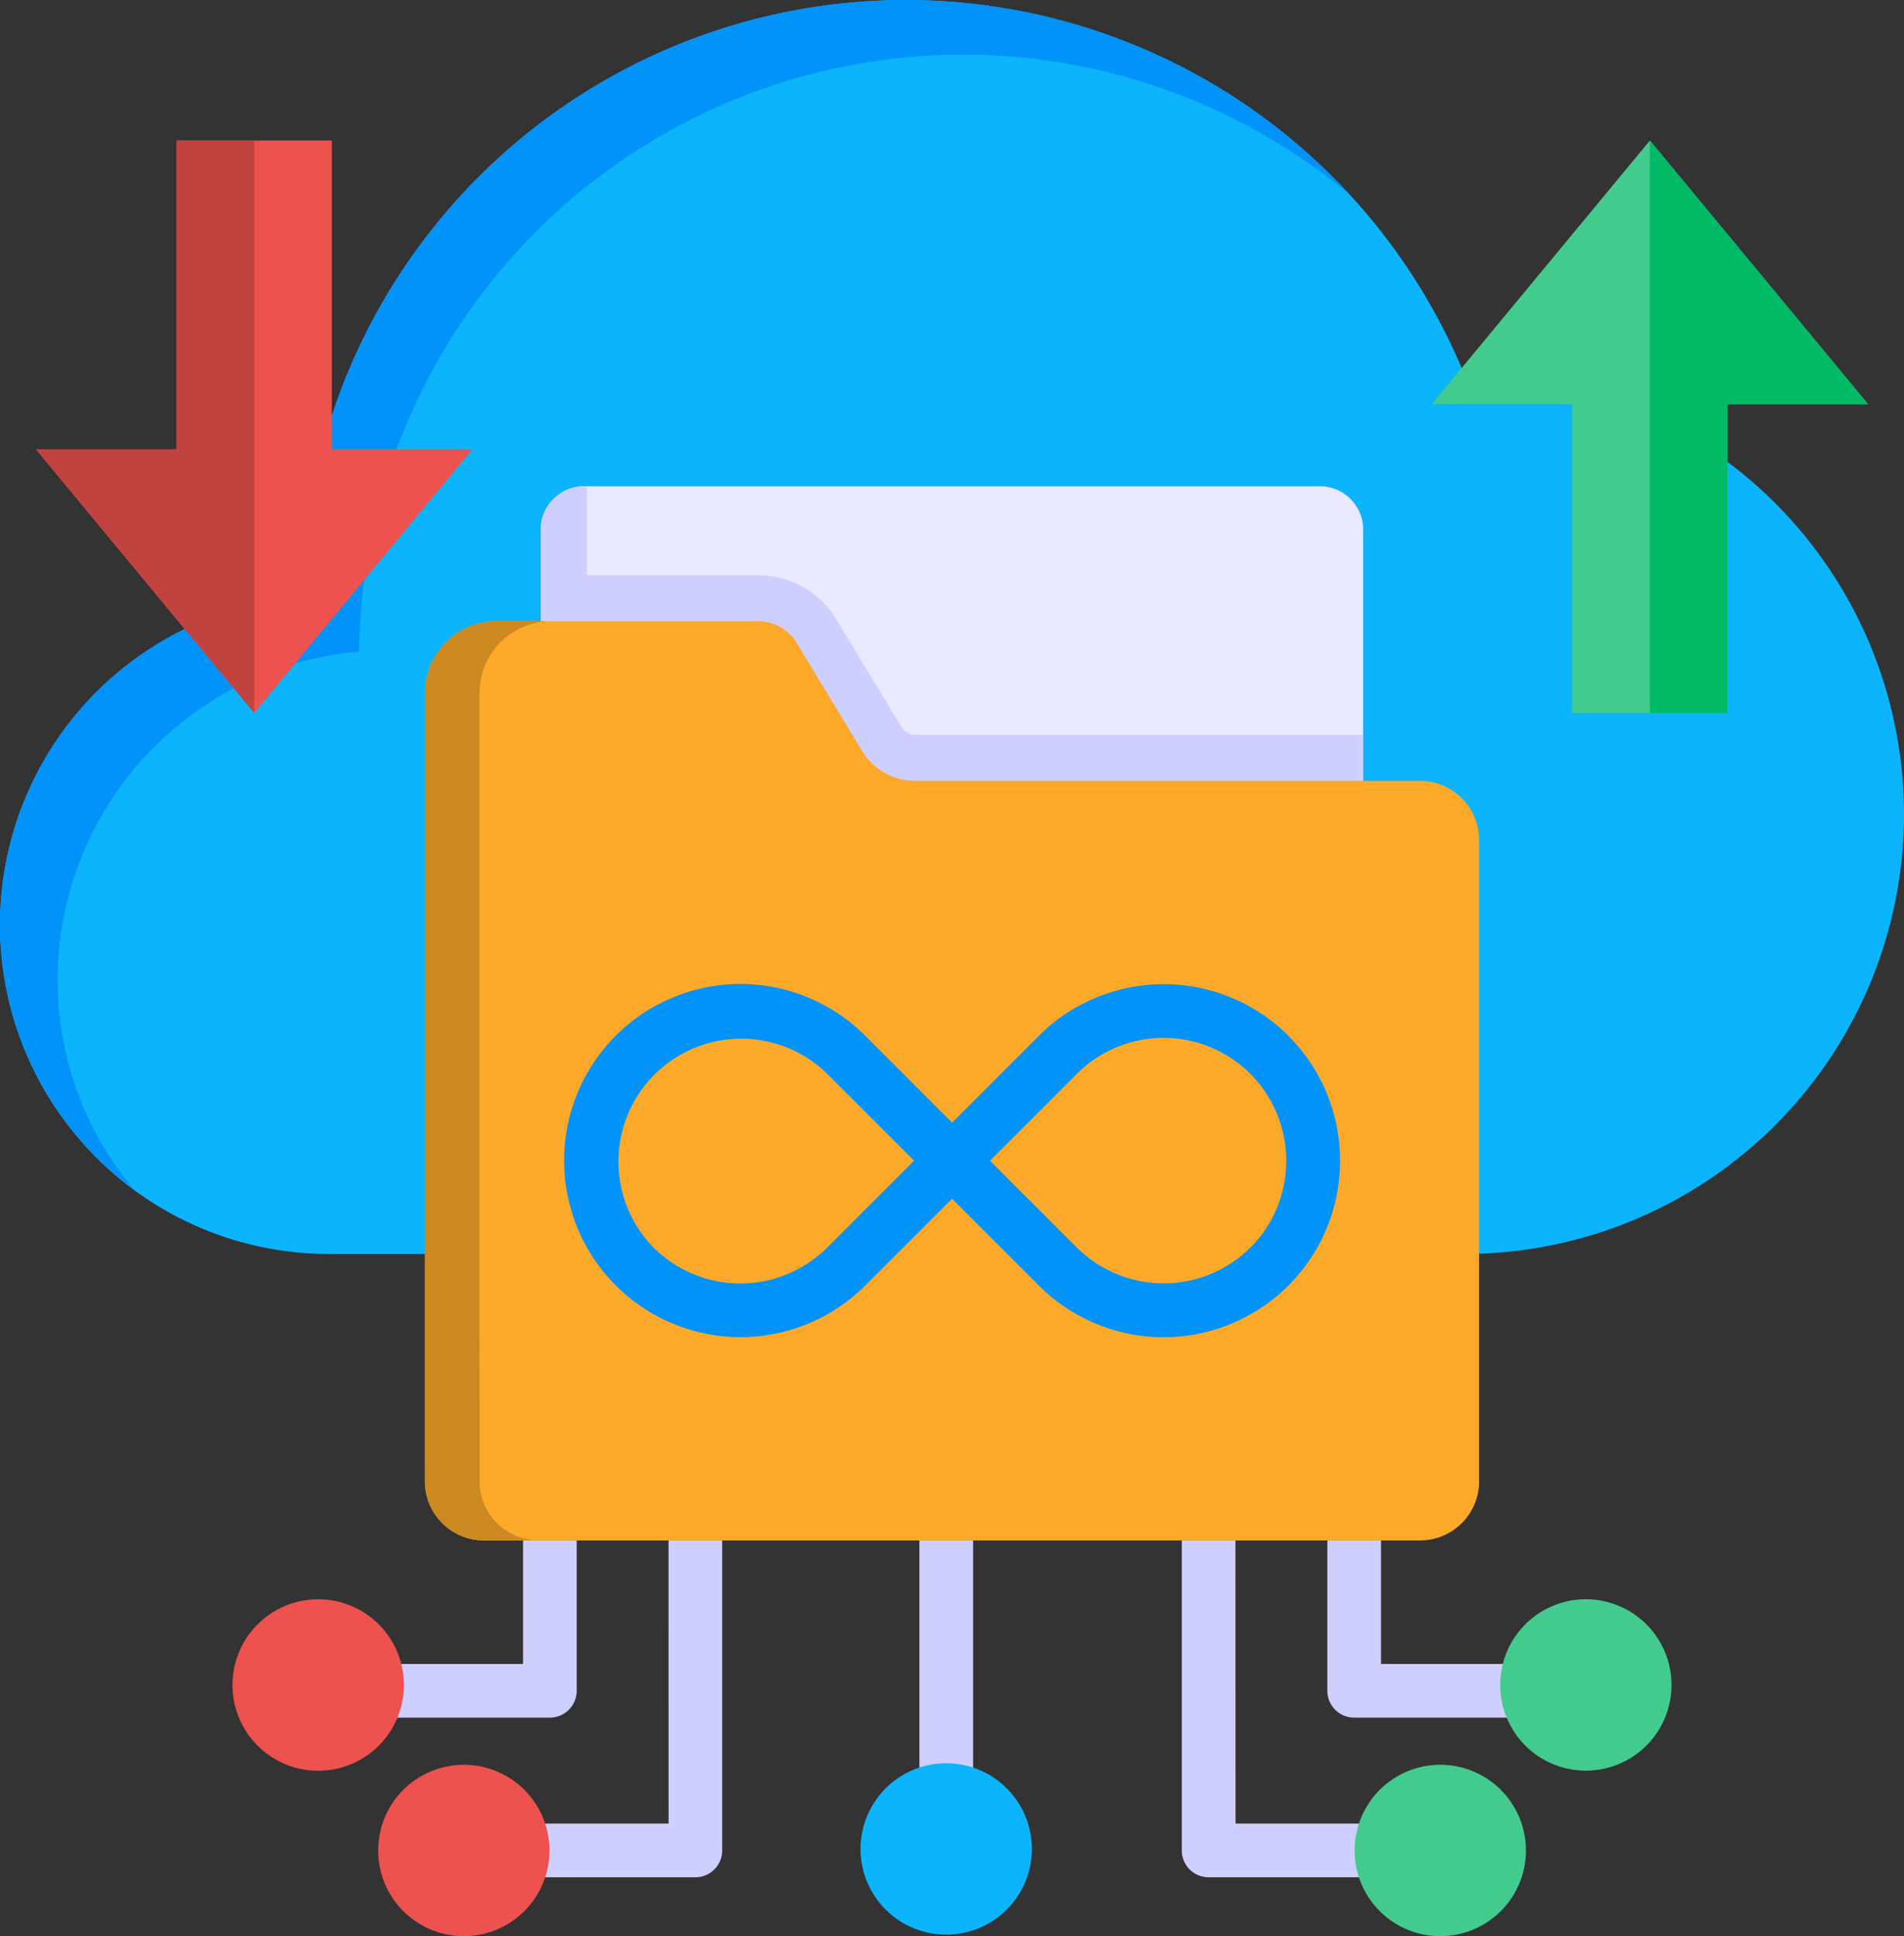
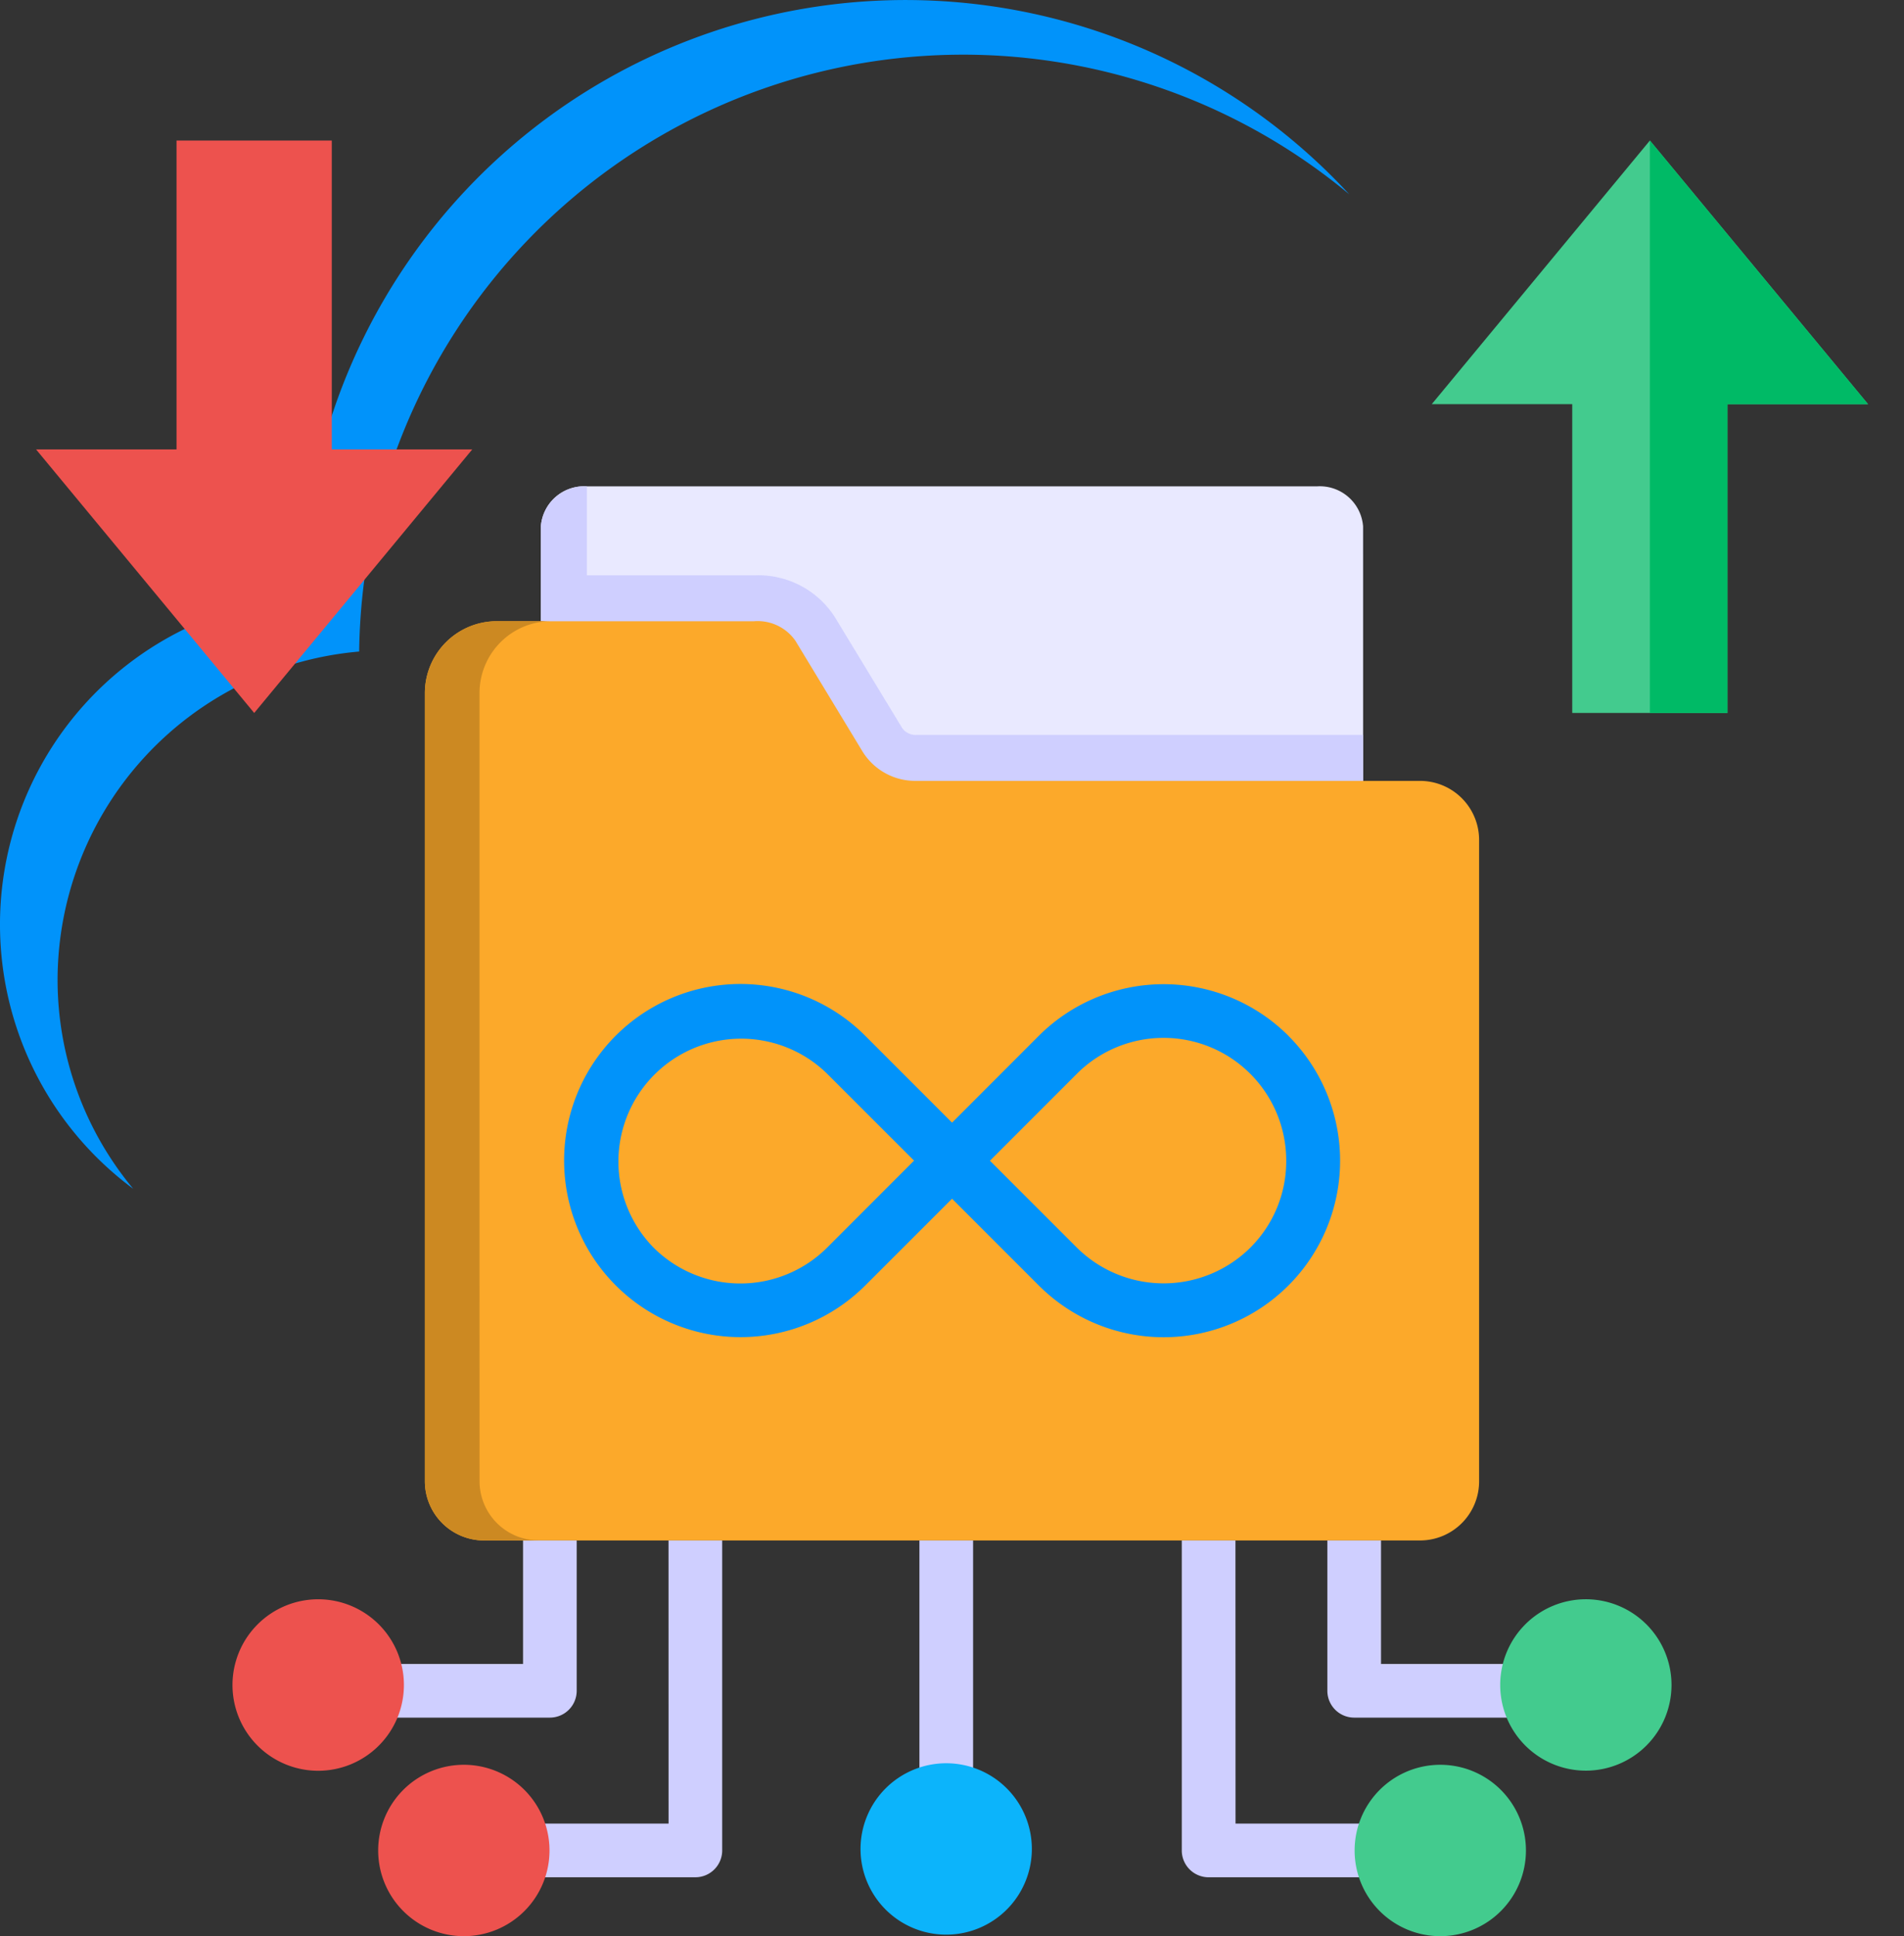
<svg xmlns="http://www.w3.org/2000/svg" width="144.812" height="147.2" viewBox="0 0 144.812 147.2">
  <rect x="0" y="0" width="144.812" height="147.2" fill="#333333" stroke="none" />
  <g id="Unlimited_Data" data-name="Unlimited Data" transform="translate(-4.153)">
    <g id="Group_6" fill-rule="evenodd" data-name="Group 6" transform="translate(4.153)">
-       <path id="Path_68" fill="#0cb4fb" d="M29.172 95.335h86.362a33.435 33.435 0 1 0-.008-66.87A45.943 45.943 0 0 0 27.1 45.379a25.021 25.021 0 0 0 2.074 49.956Z" data-name="Path 68" transform="translate(-4.153)" />
      <path id="Path_69" fill="#e9e9ff" d="M209.78 131.66a3.3 3.3 0 0 0-3.5-3.049h-55.537a3.308 3.308 0 0 0-3.5 3.049v46.957a3.309 3.309 0 0 0 3.5 3.057h55.542a3.3 3.3 0 0 0 3.5-3.057Z" data-name="Path 69" transform="translate(-106.108 -91.635)" />
      <path id="Path_70" fill="#cfcfff" d="M147.248 178.616a3.309 3.309 0 0 0 3.5 3.057h55.542a3.3 3.3 0 0 0 3.5-3.057v-31.109h-34a1.231 1.231 0 0 1-1.14-.645l-5.057-8.329a6.909 6.909 0 0 0-6.115-3.156h-12.735v-6.767a3.3 3.3 0 0 0-3.5 3.049Z" data-name="Path 70" transform="translate(-106.108 -91.635)" />
      <path id="Path_71" fill="#fca92a" d="M153.91 176.415h38.347a4.493 4.493 0 0 1 4.478 4.478v48.783a4.494 4.494 0 0 1-4.478 4.487h-71.216a4.5 4.5 0 0 1-4.487-4.487V169.73a5.469 5.469 0 0 1 5.454-5.453H141.6a3.5 3.5 0 0 1 3.132 1.479l5.049 8.329a4.716 4.716 0 0 0 4.129 2.33Z" data-name="Path 71" transform="translate(-84.239 -117.047)" />
    </g>
    <path id="Path_72" fill="#0193fa" d="M208.462 264.181a13.446 13.446 0 0 0-18.982 0l-6.6 6.605-6.606-6.606a13.41 13.41 0 0 0-22.9 9.5 13.418 13.418 0 0 0 22.9 9.488l6.605-6.6 6.6 6.6a13.422 13.422 0 0 0 18.982-18.982Zm-35.078 16.1a9.351 9.351 0 0 1-13.211 0 9.341 9.341 0 0 1 13.211-13.208l6.605 6.6Zm32.19 0a9.37 9.37 0 0 1-13.208 0l-6.605-6.6 6.6-6.6a9.329 9.329 0 0 1 15.934 6.607 9.257 9.257 0 0 1-2.72 6.59Z" data-name="Path 72" transform="translate(-106.316 -185.435)" />
    <path id="Path_73" fill="#cfcfff" d="M117.047 420.826h-13.138v-4.082h11.1v-9.386h4.082v11.427a2.041 2.041 0 0 1-2.044 2.041Zm9.031 8.056h-11.1v4.082h13.138a2.041 2.041 0 0 0 2.041-2.041v-23.566h-4.082Zm54.187-12.138v-9.386h-4.082v11.427a2.041 2.041 0 0 0 2.041 2.041h13.138v-4.082Zm-11.072-9.386h-4.082v23.566a2.041 2.041 0 0 0 2.041 2.041H180.3v-4.082h-11.1Zm-24.036 18.98h4.082v-18.98h-4.082Z" data-name="Path 73" transform="translate(-71.076 -290.242)" />
    <path id="Path_74" fill="#0193fa" fill-rule="evenodd" d="M106.776 14.774A45.933 45.933 0 0 0 27.1 45.379a24.99 24.99 0 0 0-12.815 45 24.845 24.845 0 0 1-5.753-15.916A25.094 25.094 0 0 1 31.47 49.535a45.937 45.937 0 0 1 75.306-34.761Z" data-name="Path 74" />
    <path id="Path_75" fill="#43cb8e" fill-rule="evenodd" d="M405.406 57.205V80.68H393.6V57.205h-10.685l16.592-20.045L416.1 57.205Z" data-name="Path 75" transform="translate(-269.868 -26.477)" />
    <path id="Path_76" fill="#ed524e" fill-rule="evenodd" d="M36.186 60.643V37.16H24.378v23.483H13.695L30.286 80.68 46.87 60.643Z" data-name="Path 76" transform="translate(-6.799 -26.476)" />
    <path id="Path_77" fill="#00ba66" fill-rule="evenodd" d="M446.524 57.205V80.68h-5.9V37.16l16.591 20.045Z" data-name="Path 77" transform="translate(-310.986 -26.476)" />
    <path id="Path_78" fill="#ed524e" d="M72.175 435.945a6.519 6.519 0 1 1 6.519-6.519 6.522 6.522 0 0 1-6.519 6.519Zm11.072-.455a6.515 6.515 0 1 0 6.52 6.51 6.515 6.515 0 0 0-6.52-6.51Z" data-name="Path 78" transform="translate(-43.821 -301.32)" />
    <path id="Path_79" fill="#43cb8e" d="M386.612 429.425a6.515 6.515 0 1 1-6.519-6.519 6.517 6.517 0 0 1 6.519 6.519Zm-17.583 6.065a6.515 6.515 0 1 0 6.511 6.51 6.515 6.515 0 0 0-6.511-6.51Z" data-name="Path 79" transform="translate(-255.329 -301.32)" />
    <path id="Path_80" fill="#0cb4fb" d="M238.32 466.275a6.515 6.515 0 1 1-6.519 6.519 6.517 6.517 0 0 1 6.519-6.519Z" data-name="Path 80" transform="translate(-162.199 -332.221)" />
    <path id="Path_81" fill="#cc8922" fill-rule="evenodd" d="M120.71 212.382V169.73a5.464 5.464 0 0 1 4.668-5.4 4.938 4.938 0 0 1 .785-.058h-4.156a5.47 5.47 0 0 0-5.454 5.453v59.946a4.5 4.5 0 0 0 4.487 4.487h4.16a4.5 4.5 0 0 1-4.487-4.487Z" data-name="Path 81" transform="translate(-80.086 -117.047)" />
-     <path id="Path_82" fill="#c0433f" fill-rule="evenodd" d="M24.378 60.643V37.16h5.908v43.52L13.695 60.643Z" data-name="Path 82" transform="translate(-6.799 -26.476)" />
  </g>
</svg>